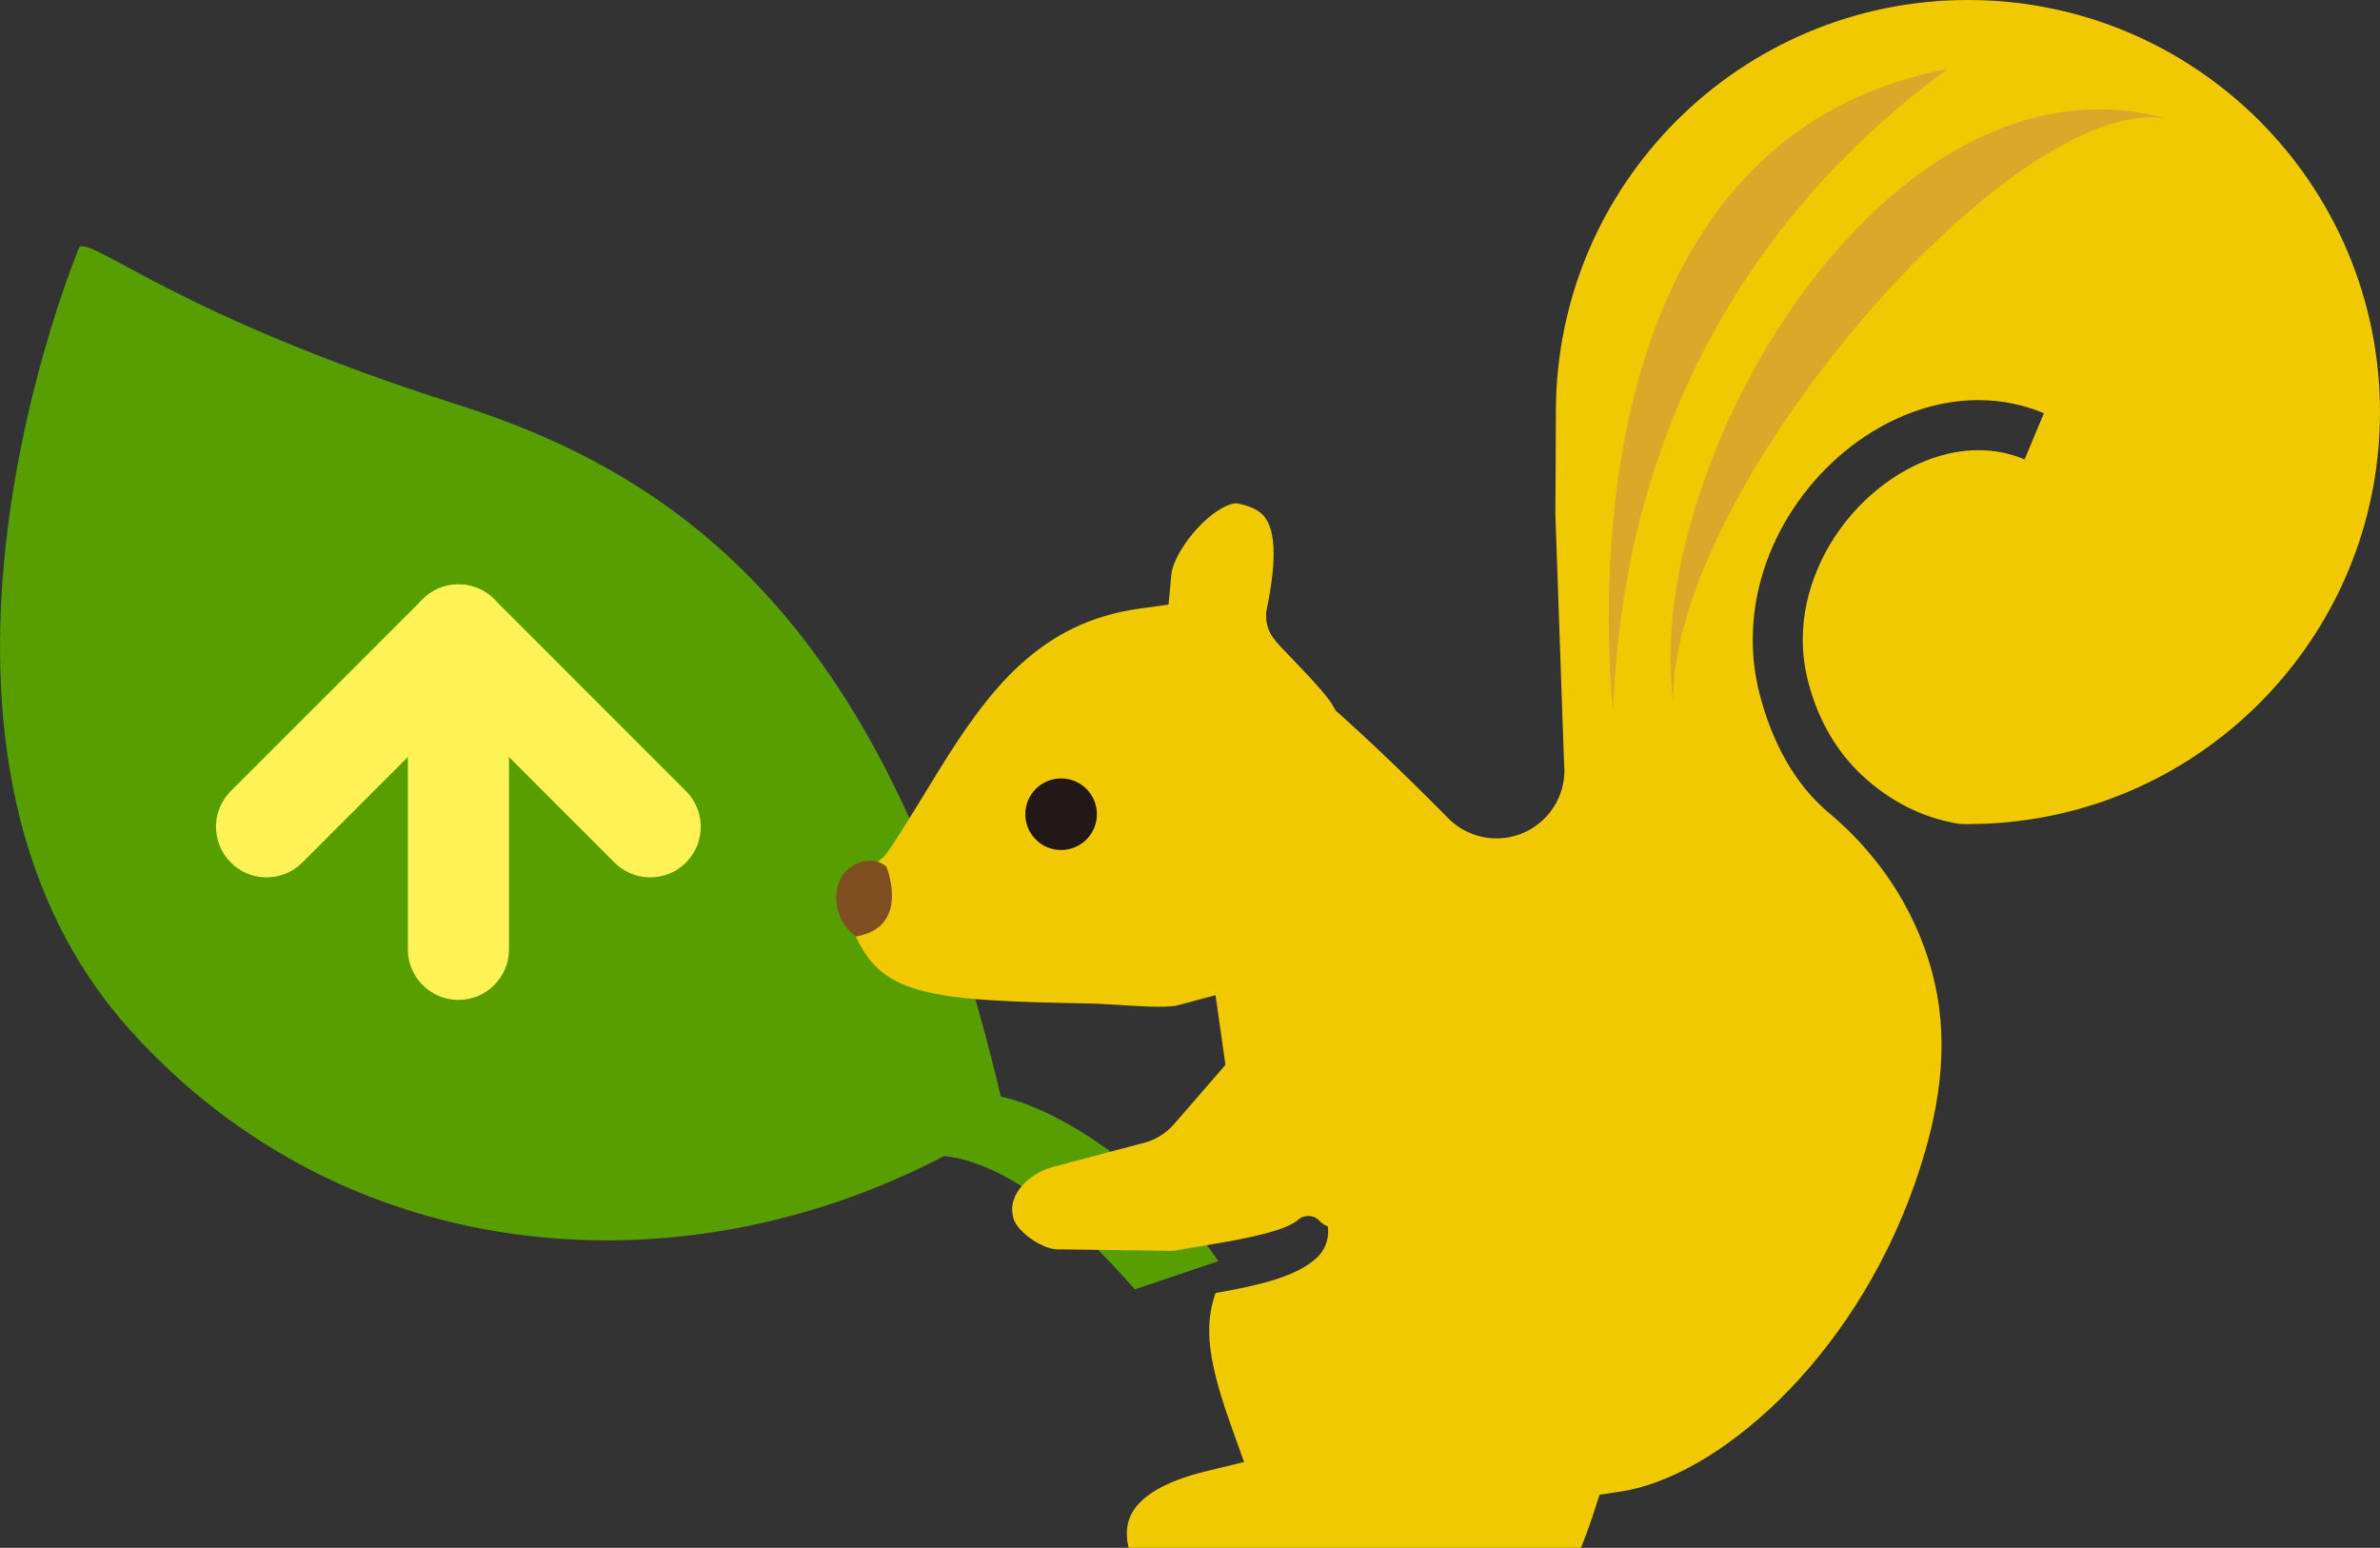
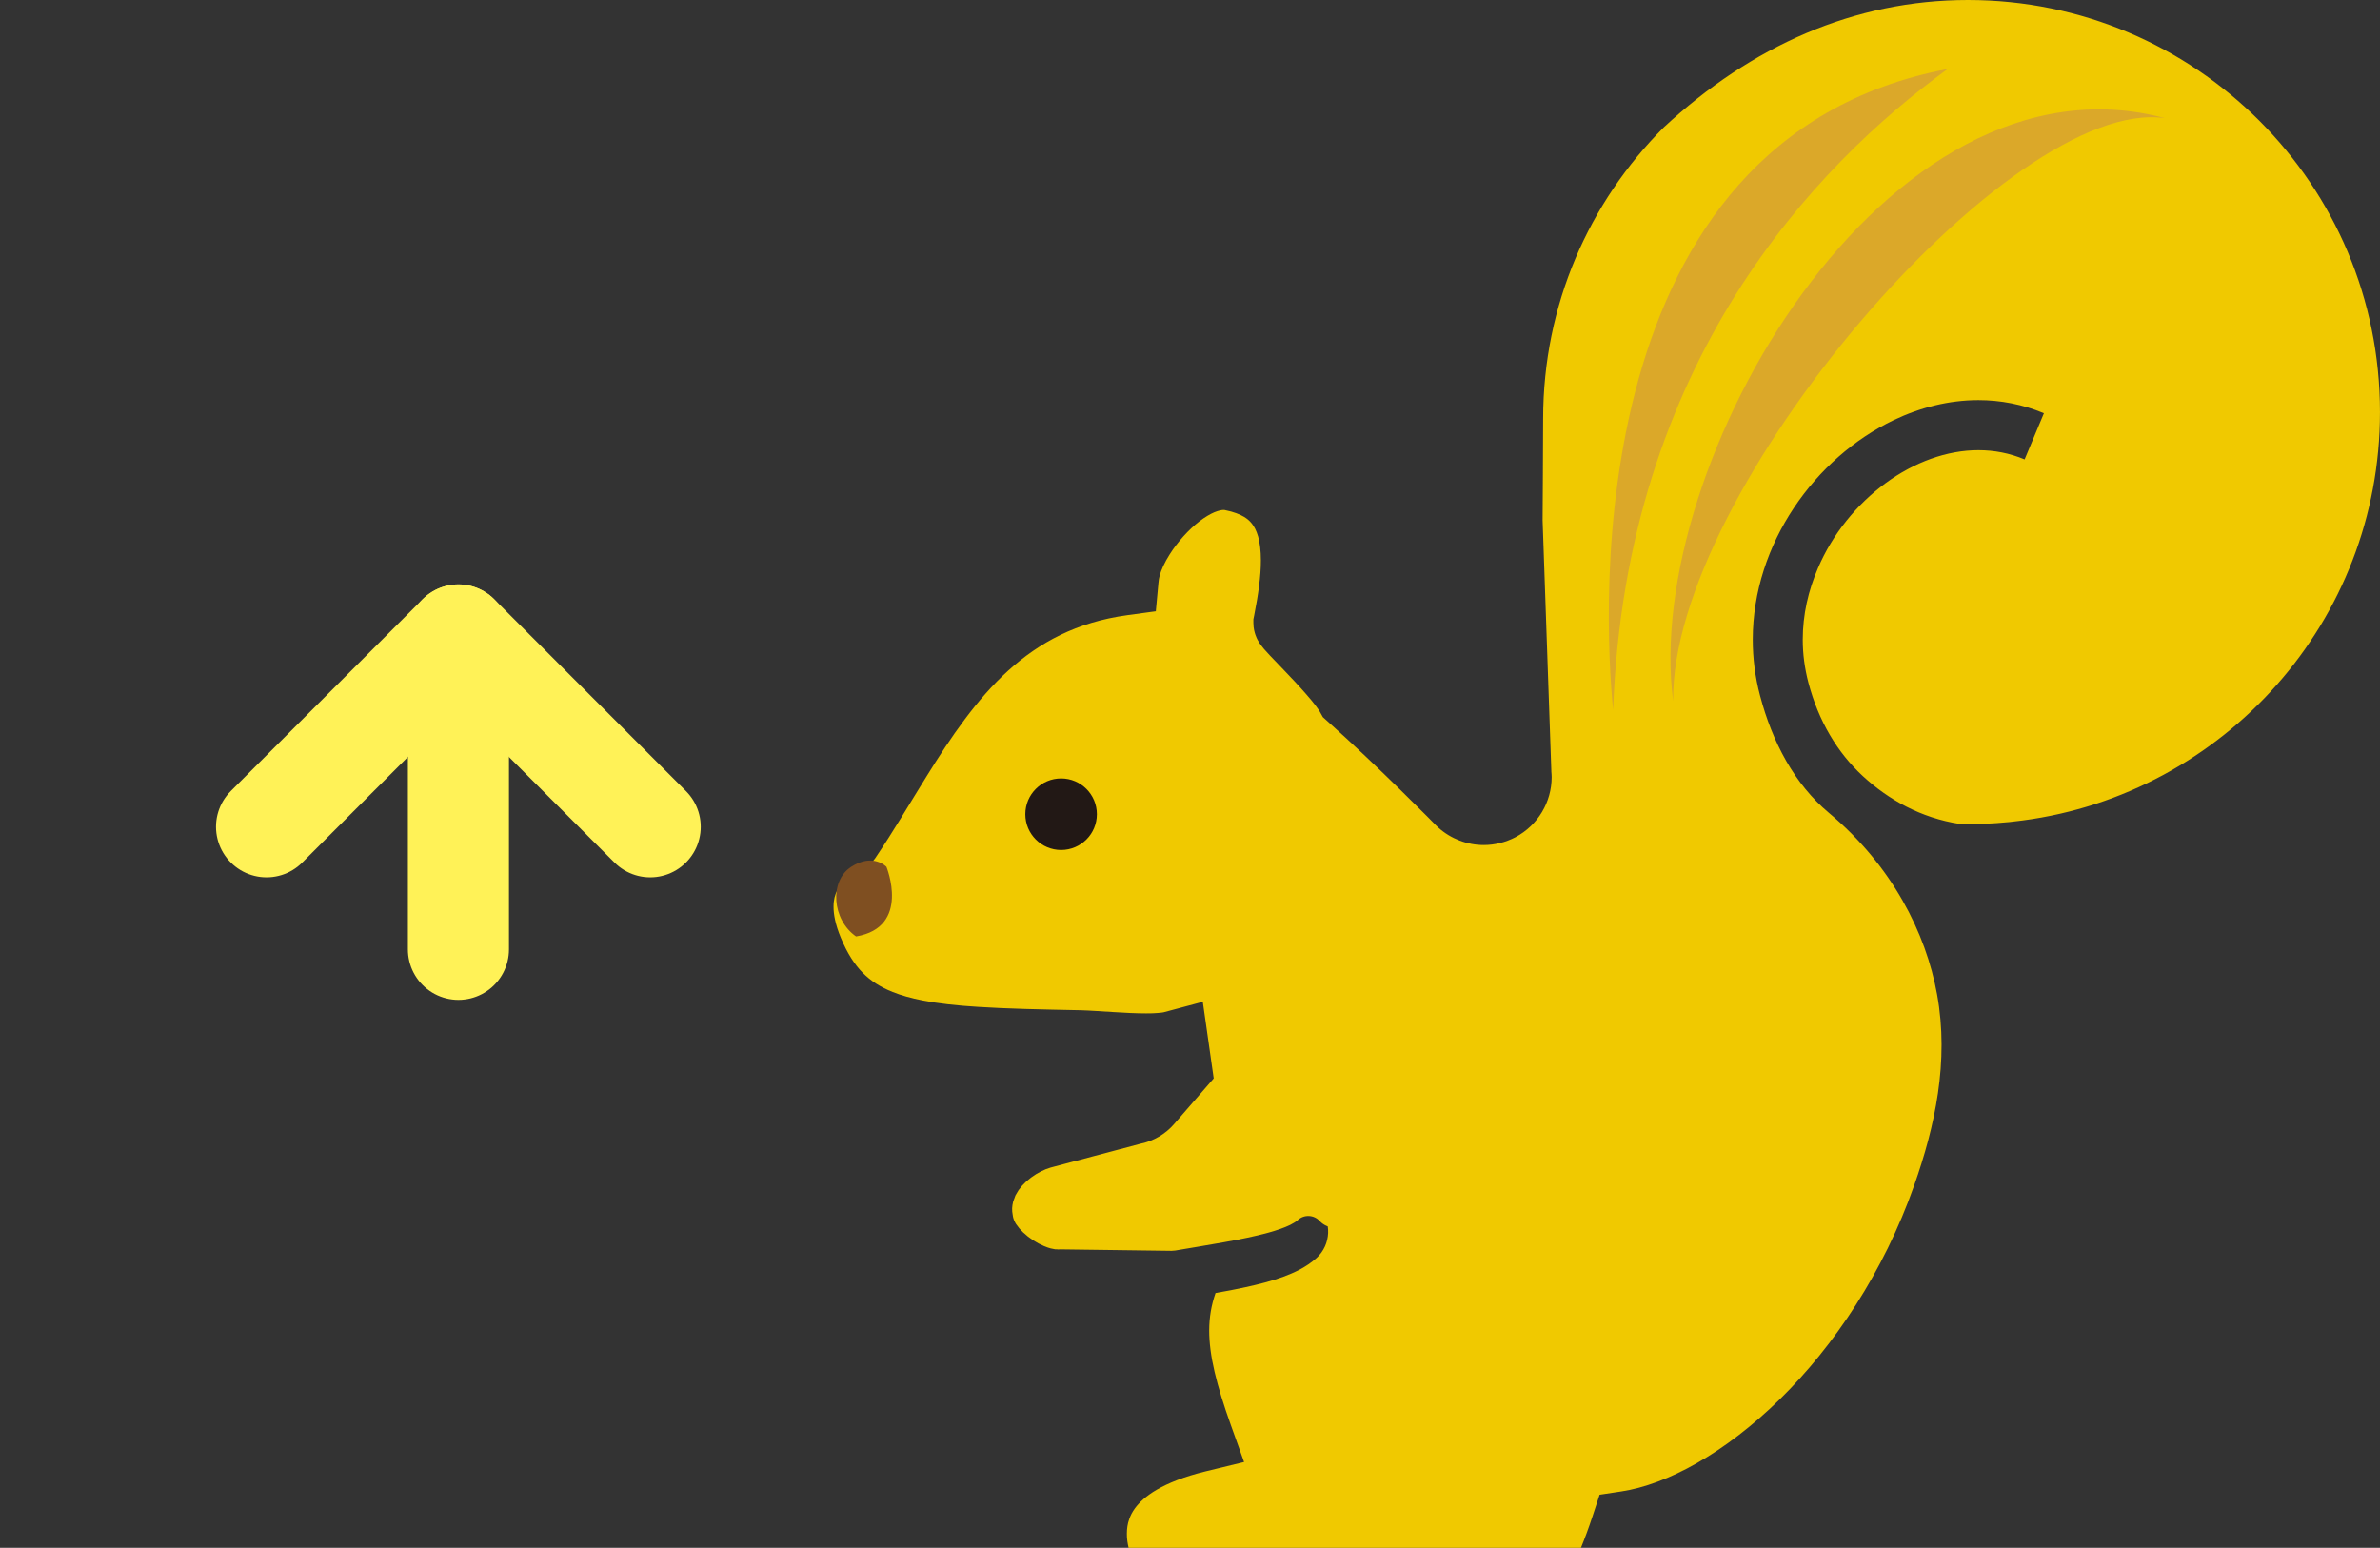
<svg xmlns="http://www.w3.org/2000/svg" version="1.1" id="レイヤー_1" x="0px" y="0px" width="94.181px" height="61.247px" viewBox="0 0 94.181 61.247" enable-background="new 0 0 94.181 61.247" xml:space="preserve">
  <rect x="0" y="0" width="94.181" height="61.247" fill="#333333" stroke="none" />
  <g>
-     <path fill="#579E00" d="M39.604,43.39c-4.39-18.713-12.685-24.578-21.547-27.396C7.116,12.513,3.75,9.448,3.146,9.767   c0,0-8.288,19.617,2.043,31.039c8.521,9.422,21.721,10.41,32.174,4.938c3.182,0.342,6.37,3.961,7.546,5.278l3.306-1.119   C45.992,46.655,42.193,43.96,39.604,43.39z" />
    <g>
-       <polygon fill="#221815" points="46.444,45.002 46.442,45.002 46.442,45.004   " />
      <polygon fill="#221815" points="78.518,32.597 78.509,32.598 78.511,32.598   " />
-       <path fill="#F0C900" d="M76.654,39.351c0.483,2.658-0.091,5.239-0.901,7.54c-1.213,3.45-3.175,6.372-5.324,8.481    c-1.074,1.052-2.19,1.903-3.271,2.519c-1.073,0.615-2.109,0.991-3,1.126l-0.859,0.13l-0.271,0.827    c-0.172,0.523-0.334,0.95-0.467,1.273H44.661c-0.042-0.177-0.072-0.368-0.069-0.557c0-0.199,0.027-0.393,0.095-0.581    c0.049-0.142,0.119-0.28,0.229-0.431c0.168-0.224,0.424-0.476,0.865-0.733c0.44-0.255,1.064-0.512,1.922-0.721l1.527-0.371    L48.7,56.372c-0.277-0.775-0.492-1.466-0.636-2.082c-0.144-0.617-0.214-1.154-0.214-1.646c0.003-0.521,0.081-0.989,0.251-1.479    c0.407-0.069,0.812-0.148,1.2-0.233c0.518-0.113,1.01-0.238,1.469-0.405c0.229-0.085,0.455-0.18,0.676-0.297    c0.221-0.119,0.439-0.259,0.655-0.453c0.573-0.53,0.612-1.425,0.083-2.001c-0.527-0.574-1.416-0.613-1.991-0.091H50.19    c0,0-0.045,0.032-0.125,0.072c-0.145,0.071-0.396,0.162-0.706,0.248c-0.466,0.13-1.067,0.253-1.718,0.369    c-0.605,0.108-1.255,0.214-1.896,0.323l-4.454-0.059l-0.057,0.005h-0.004c-0.012,0-0.113-0.017-0.236-0.072    c-0.188-0.076-0.424-0.229-0.577-0.377c-0.077-0.075-0.134-0.143-0.163-0.187l-0.012-0.023c-0.011-0.05-0.014-0.09-0.018-0.127    c0.004-0.074,0.017-0.129,0.054-0.209c0.056-0.115,0.191-0.276,0.376-0.411c0.177-0.135,0.397-0.234,0.504-0.263l3.53-0.936    c0.678-0.147,1.296-0.507,1.753-1.037l2.114-2.436l-0.454-3.186l-1.54,0.412c-0.009,0.004-0.099,0.021-0.226,0.029    c-0.129,0.014-0.294,0.017-0.479,0.017c-0.396,0-0.875-0.024-1.331-0.054c-0.463-0.026-0.891-0.06-1.256-0.07    c-1.566-0.031-2.913-0.059-4.051-0.133c-0.854-0.052-1.588-0.133-2.2-0.254c-0.462-0.09-0.856-0.201-1.188-0.335    c-0.503-0.2-0.863-0.437-1.186-0.759c-0.318-0.325-0.603-0.753-0.865-1.384c-0.227-0.543-0.29-0.945-0.29-1.229    c0-0.293,0.061-0.478,0.139-0.64c0.061-0.12,0.141-0.226,0.231-0.322c0.136-0.141,0.302-0.257,0.435-0.332    c0.066-0.037,0.12-0.065,0.166-0.088c0.025-0.011,0.045-0.019,0.077-0.035c0.018-0.009,0.035-0.018,0.081-0.04    c0.025-0.013,0.055-0.028,0.113-0.065c0.031-0.02,0.068-0.045,0.127-0.092c0.029-0.025,0.065-0.055,0.11-0.099    c0.043-0.047,0.097-0.104,0.161-0.196l0.008-0.011c0.716-1.056,1.361-2.16,2.021-3.221c0.985-1.594,2.003-3.082,3.245-4.206    c0.622-0.562,1.297-1.037,2.064-1.41c0.77-0.372,1.634-0.644,2.658-0.784l1.117-0.152l0.104-1.122    c0.01-0.116,0.025-0.211,0.051-0.298c0.055-0.204,0.191-0.517,0.395-0.833c0.301-0.479,0.745-0.976,1.174-1.306    c0.215-0.165,0.424-0.288,0.594-0.36c0.171-0.07,0.301-0.092,0.361-0.09l0.053,0.003l0.002,0.002    c0.357,0.07,0.6,0.173,0.766,0.271c0.126,0.078,0.211,0.155,0.284,0.243c0.108,0.129,0.194,0.29,0.265,0.533    c0.068,0.24,0.109,0.561,0.109,0.944c0.002,0.607-0.104,1.368-0.269,2.194l-0.028,0.136v0.141    c0.002,0.245,0.051,0.379,0.082,0.479c0.034,0.096,0.064,0.157,0.09,0.205c0.051,0.091,0.086,0.141,0.115,0.181    c0.058,0.078,0.093,0.123,0.135,0.171c0.076,0.084,0.147,0.165,0.234,0.257c0.15,0.158,0.332,0.349,0.532,0.555    c0.296,0.309,0.628,0.659,0.905,0.979c0.139,0.156,0.263,0.309,0.359,0.433c0.094,0.123,0.16,0.227,0.178,0.258l0.119,0.212    l0.179,0.161c0.985,0.879,2.075,1.919,2.909,2.739c0.418,0.41,0.773,0.763,1.025,1.015c0.126,0.126,0.225,0.225,0.291,0.294    c0.033,0.034,0.06,0.061,0.076,0.078l0.027,0.024l0.028,0.029l0.032,0.03c0.505,0.453,1.148,0.693,1.801,0.693    c0.428,0,0.861-0.105,1.256-0.311l0.002-0.002c0.887-0.472,1.429-1.39,1.429-2.375c0-0.075-0.007-0.148-0.013-0.224h0.001    l-0.347-9.939c0.002-0.31,0.021-3.058,0.021-4.02c0.001-4.509,1.823-8.576,4.775-11.531C69.302,1.825,73.37,0.001,77.877,0    c4.505,0.001,8.575,1.825,11.53,4.777c2.951,2.955,4.773,7.022,4.773,11.531c0,4.141-1.538,7.906-4.079,10.785    c-2.542,2.876-6.075,4.848-10.063,5.373c-0.339,0.048-0.68,0.081-1.024,0.104l-0.021,0.001l-0.013,0.001    c0,0-0.027,0.002-0.078,0.005h0.002c-0.129,0.008-0.264,0.014-0.403,0.021l0.009-0.002c-0.062,0.002-0.104,0.004-0.121,0.004    h-0.016c-0.164,0.006-0.33,0.01-0.495,0.01c-0.103,0-0.212-0.004-0.323-0.006c-1.553-0.241-2.826-0.963-3.84-1.895    c-1.01-0.933-1.753-2.176-2.153-3.696c-0.15-0.571-0.224-1.14-0.224-1.702c0-0.981,0.217-1.941,0.604-2.835    c0.574-1.344,1.537-2.525,2.672-3.355c1.137-0.835,2.433-1.308,3.676-1.307c0.621,0,1.232,0.115,1.828,0.365l0.764-1.827    c-0.844-0.354-1.723-0.519-2.592-0.519c-1.162,0-2.3,0.29-3.347,0.788c-1.571,0.75-2.951,1.969-3.956,3.475    c-1.001,1.502-1.627,3.306-1.627,5.215c0,0.729,0.09,1.468,0.287,2.208c0.486,1.849,1.365,3.509,2.729,4.649    C74.866,34.256,76.208,36.898,76.654,39.351z" />
+       <path fill="#F0C900" d="M76.654,39.351c0.483,2.658-0.091,5.239-0.901,7.54c-1.213,3.45-3.175,6.372-5.324,8.481    c-1.074,1.052-2.19,1.903-3.271,2.519c-1.073,0.615-2.109,0.991-3,1.126l-0.859,0.13l-0.271,0.827    c-0.172,0.523-0.334,0.95-0.467,1.273H44.661c-0.042-0.177-0.072-0.368-0.069-0.557c0-0.199,0.027-0.393,0.095-0.581    c0.049-0.142,0.119-0.28,0.229-0.431c0.168-0.224,0.424-0.476,0.865-0.733c0.44-0.255,1.064-0.512,1.922-0.721l1.527-0.371    L48.7,56.372c-0.277-0.775-0.492-1.466-0.636-2.082c-0.144-0.617-0.214-1.154-0.214-1.646c0.003-0.521,0.081-0.989,0.251-1.479    c0.407-0.069,0.812-0.148,1.2-0.233c0.518-0.113,1.01-0.238,1.469-0.405c0.229-0.085,0.455-0.18,0.676-0.297    c0.221-0.119,0.439-0.259,0.655-0.453c0.573-0.53,0.612-1.425,0.083-2.001c-0.527-0.574-1.416-0.613-1.991-0.091H50.19    c0,0-0.045,0.032-0.125,0.072c-0.145,0.071-0.396,0.162-0.706,0.248c-0.466,0.13-1.067,0.253-1.718,0.369    c-0.605,0.108-1.255,0.214-1.896,0.323l-4.454-0.059l-0.057,0.005h-0.004c-0.012,0-0.113-0.017-0.236-0.072    c-0.188-0.076-0.424-0.229-0.577-0.377c-0.077-0.075-0.134-0.143-0.163-0.187l-0.012-0.023c-0.011-0.05-0.014-0.09-0.018-0.127    c0.004-0.074,0.017-0.129,0.054-0.209c0.056-0.115,0.191-0.276,0.376-0.411l3.53-0.936    c0.678-0.147,1.296-0.507,1.753-1.037l2.114-2.436l-0.454-3.186l-1.54,0.412c-0.009,0.004-0.099,0.021-0.226,0.029    c-0.129,0.014-0.294,0.017-0.479,0.017c-0.396,0-0.875-0.024-1.331-0.054c-0.463-0.026-0.891-0.06-1.256-0.07    c-1.566-0.031-2.913-0.059-4.051-0.133c-0.854-0.052-1.588-0.133-2.2-0.254c-0.462-0.09-0.856-0.201-1.188-0.335    c-0.503-0.2-0.863-0.437-1.186-0.759c-0.318-0.325-0.603-0.753-0.865-1.384c-0.227-0.543-0.29-0.945-0.29-1.229    c0-0.293,0.061-0.478,0.139-0.64c0.061-0.12,0.141-0.226,0.231-0.322c0.136-0.141,0.302-0.257,0.435-0.332    c0.066-0.037,0.12-0.065,0.166-0.088c0.025-0.011,0.045-0.019,0.077-0.035c0.018-0.009,0.035-0.018,0.081-0.04    c0.025-0.013,0.055-0.028,0.113-0.065c0.031-0.02,0.068-0.045,0.127-0.092c0.029-0.025,0.065-0.055,0.11-0.099    c0.043-0.047,0.097-0.104,0.161-0.196l0.008-0.011c0.716-1.056,1.361-2.16,2.021-3.221c0.985-1.594,2.003-3.082,3.245-4.206    c0.622-0.562,1.297-1.037,2.064-1.41c0.77-0.372,1.634-0.644,2.658-0.784l1.117-0.152l0.104-1.122    c0.01-0.116,0.025-0.211,0.051-0.298c0.055-0.204,0.191-0.517,0.395-0.833c0.301-0.479,0.745-0.976,1.174-1.306    c0.215-0.165,0.424-0.288,0.594-0.36c0.171-0.07,0.301-0.092,0.361-0.09l0.053,0.003l0.002,0.002    c0.357,0.07,0.6,0.173,0.766,0.271c0.126,0.078,0.211,0.155,0.284,0.243c0.108,0.129,0.194,0.29,0.265,0.533    c0.068,0.24,0.109,0.561,0.109,0.944c0.002,0.607-0.104,1.368-0.269,2.194l-0.028,0.136v0.141    c0.002,0.245,0.051,0.379,0.082,0.479c0.034,0.096,0.064,0.157,0.09,0.205c0.051,0.091,0.086,0.141,0.115,0.181    c0.058,0.078,0.093,0.123,0.135,0.171c0.076,0.084,0.147,0.165,0.234,0.257c0.15,0.158,0.332,0.349,0.532,0.555    c0.296,0.309,0.628,0.659,0.905,0.979c0.139,0.156,0.263,0.309,0.359,0.433c0.094,0.123,0.16,0.227,0.178,0.258l0.119,0.212    l0.179,0.161c0.985,0.879,2.075,1.919,2.909,2.739c0.418,0.41,0.773,0.763,1.025,1.015c0.126,0.126,0.225,0.225,0.291,0.294    c0.033,0.034,0.06,0.061,0.076,0.078l0.027,0.024l0.028,0.029l0.032,0.03c0.505,0.453,1.148,0.693,1.801,0.693    c0.428,0,0.861-0.105,1.256-0.311l0.002-0.002c0.887-0.472,1.429-1.39,1.429-2.375c0-0.075-0.007-0.148-0.013-0.224h0.001    l-0.347-9.939c0.002-0.31,0.021-3.058,0.021-4.02c0.001-4.509,1.823-8.576,4.775-11.531C69.302,1.825,73.37,0.001,77.877,0    c4.505,0.001,8.575,1.825,11.53,4.777c2.951,2.955,4.773,7.022,4.773,11.531c0,4.141-1.538,7.906-4.079,10.785    c-2.542,2.876-6.075,4.848-10.063,5.373c-0.339,0.048-0.68,0.081-1.024,0.104l-0.021,0.001l-0.013,0.001    c0,0-0.027,0.002-0.078,0.005h0.002c-0.129,0.008-0.264,0.014-0.403,0.021l0.009-0.002c-0.062,0.002-0.104,0.004-0.121,0.004    h-0.016c-0.164,0.006-0.33,0.01-0.495,0.01c-0.103,0-0.212-0.004-0.323-0.006c-1.553-0.241-2.826-0.963-3.84-1.895    c-1.01-0.933-1.753-2.176-2.153-3.696c-0.15-0.571-0.224-1.14-0.224-1.702c0-0.981,0.217-1.941,0.604-2.835    c0.574-1.344,1.537-2.525,2.672-3.355c1.137-0.835,2.433-1.308,3.676-1.307c0.621,0,1.232,0.115,1.828,0.365l0.764-1.827    c-0.844-0.354-1.723-0.519-2.592-0.519c-1.162,0-2.3,0.29-3.347,0.788c-1.571,0.75-2.951,1.969-3.956,3.475    c-1.001,1.502-1.627,3.306-1.627,5.215c0,0.729,0.09,1.468,0.287,2.208c0.486,1.849,1.365,3.509,2.729,4.649    C74.866,34.256,76.208,36.898,76.654,39.351z" />
    </g>
    <circle fill="#221815" cx="41.99" cy="32.219" r="1.416" />
    <g>
      <polyline fill="none" stroke="#FFF257" stroke-width="4" stroke-linecap="round" stroke-linejoin="round" points="10.548,32.717     18.141,25.125 25.73,32.717   " />
      <line fill="none" stroke="#FFF257" stroke-width="4" stroke-linecap="round" stroke-linejoin="round" x1="18.141" y1="25.125" x2="18.141" y2="37.566" />
    </g>
    <path fill="#F0C900" stroke="#F0C900" stroke-width="1.6" stroke-linecap="round" stroke-linejoin="round" d="M52.812,47.775   c-0.528-0.574-1.416-0.613-1.991-0.091h-0.003c0,0-0.045,0.032-0.125,0.072c-0.146,0.071-0.396,0.162-0.706,0.248   c-0.467,0.13-1.067,0.253-1.718,0.369c-0.606,0.108-1.255,0.214-1.896,0.323l-4.454-0.059l-0.058,0.005h-0.004   c-0.012,0-0.113-0.017-0.235-0.072c-0.187-0.076-0.424-0.229-0.577-0.377c-0.078-0.075-0.135-0.143-0.163-0.187l-0.013-0.023   c-0.01-0.05-0.014-0.09-0.018-0.127c0.004-0.074,0.018-0.129,0.055-0.209c0.056-0.115,0.191-0.276,0.375-0.411   c0.178-0.135,0.398-0.234,0.506-0.263l3.529-0.936c0.678-0.147,1.296-0.507,1.753-1.037l2.114-2.436" />
    <path fill="#7F4F21" d="M33.876,37.056c-0.951-0.657-1.066-2.194-0.193-2.755c0.871-0.56,1.395,0,1.395,0   S36.056,36.688,33.876,37.056z" />
    <path fill="#DBA829" d="M63.835,28.098C63.442,24.15,62.521,5.497,77.073,2.73C71.847,6.522,64.331,14.314,63.835,28.098z" />
    <path fill="#DBA829" d="M85.683,4.678C74.614,1.705,64.979,18.411,66.21,27.738C66.103,19.437,79.532,3.755,85.683,4.678z" />
  </g>
</svg>